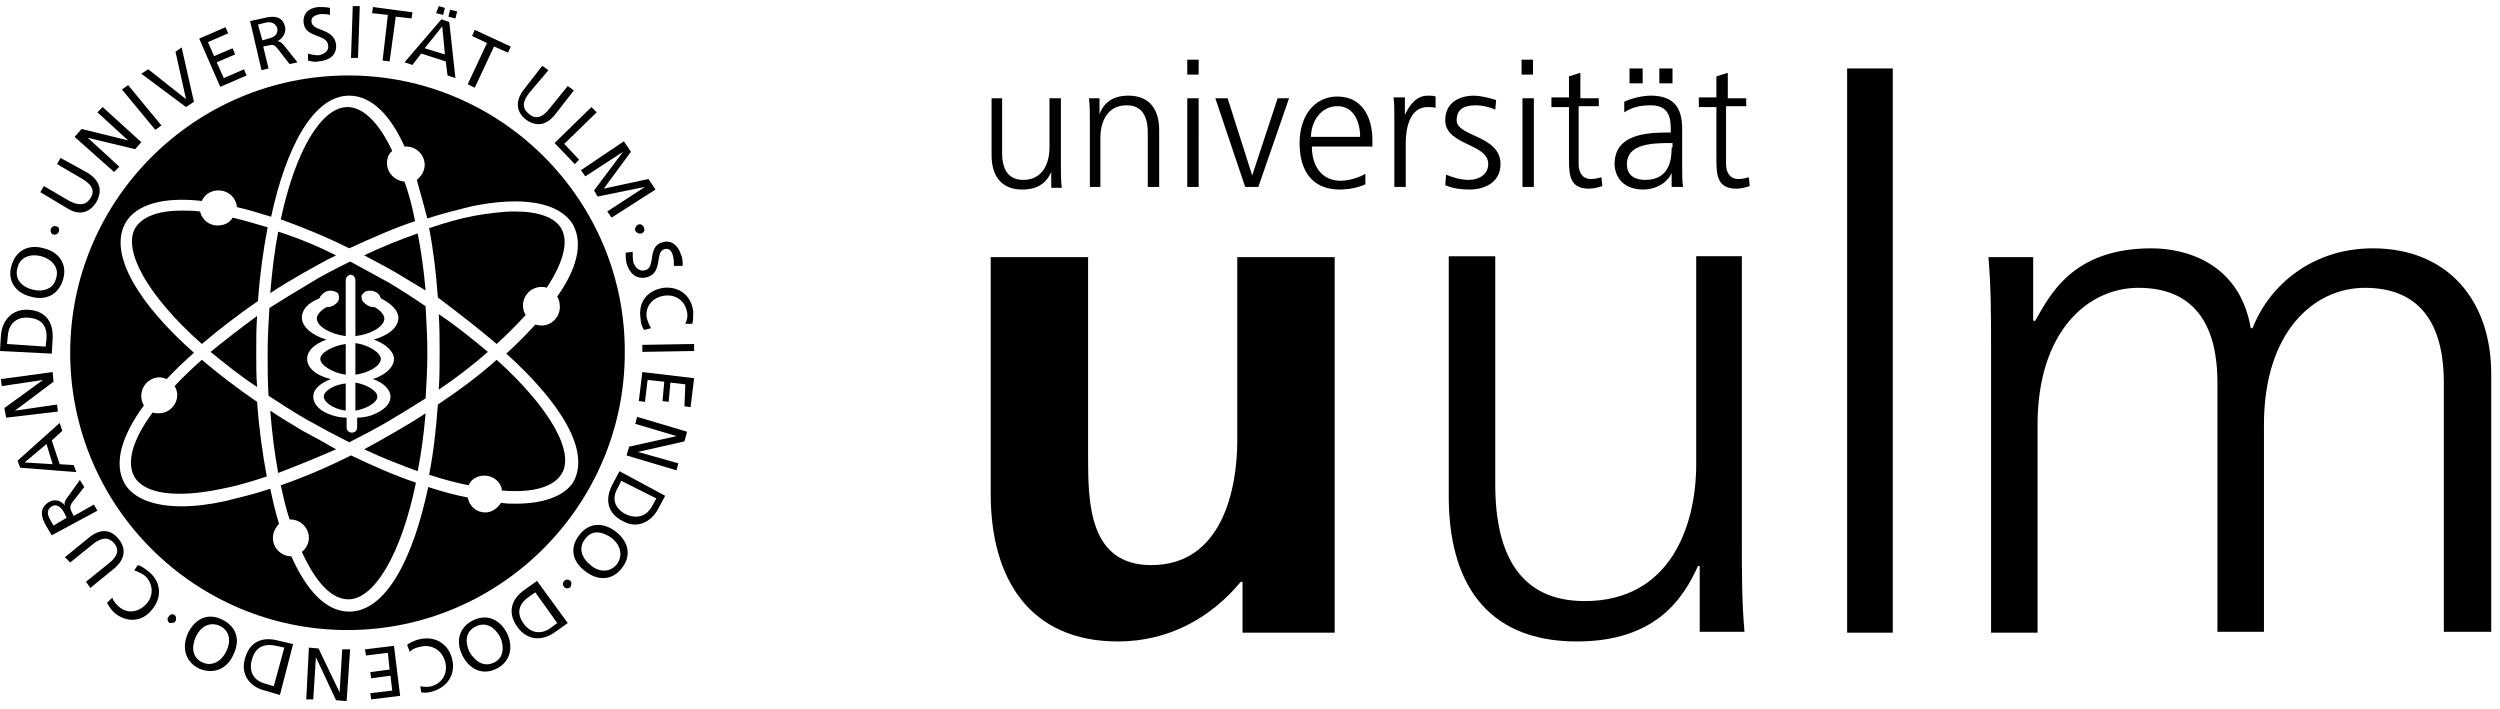
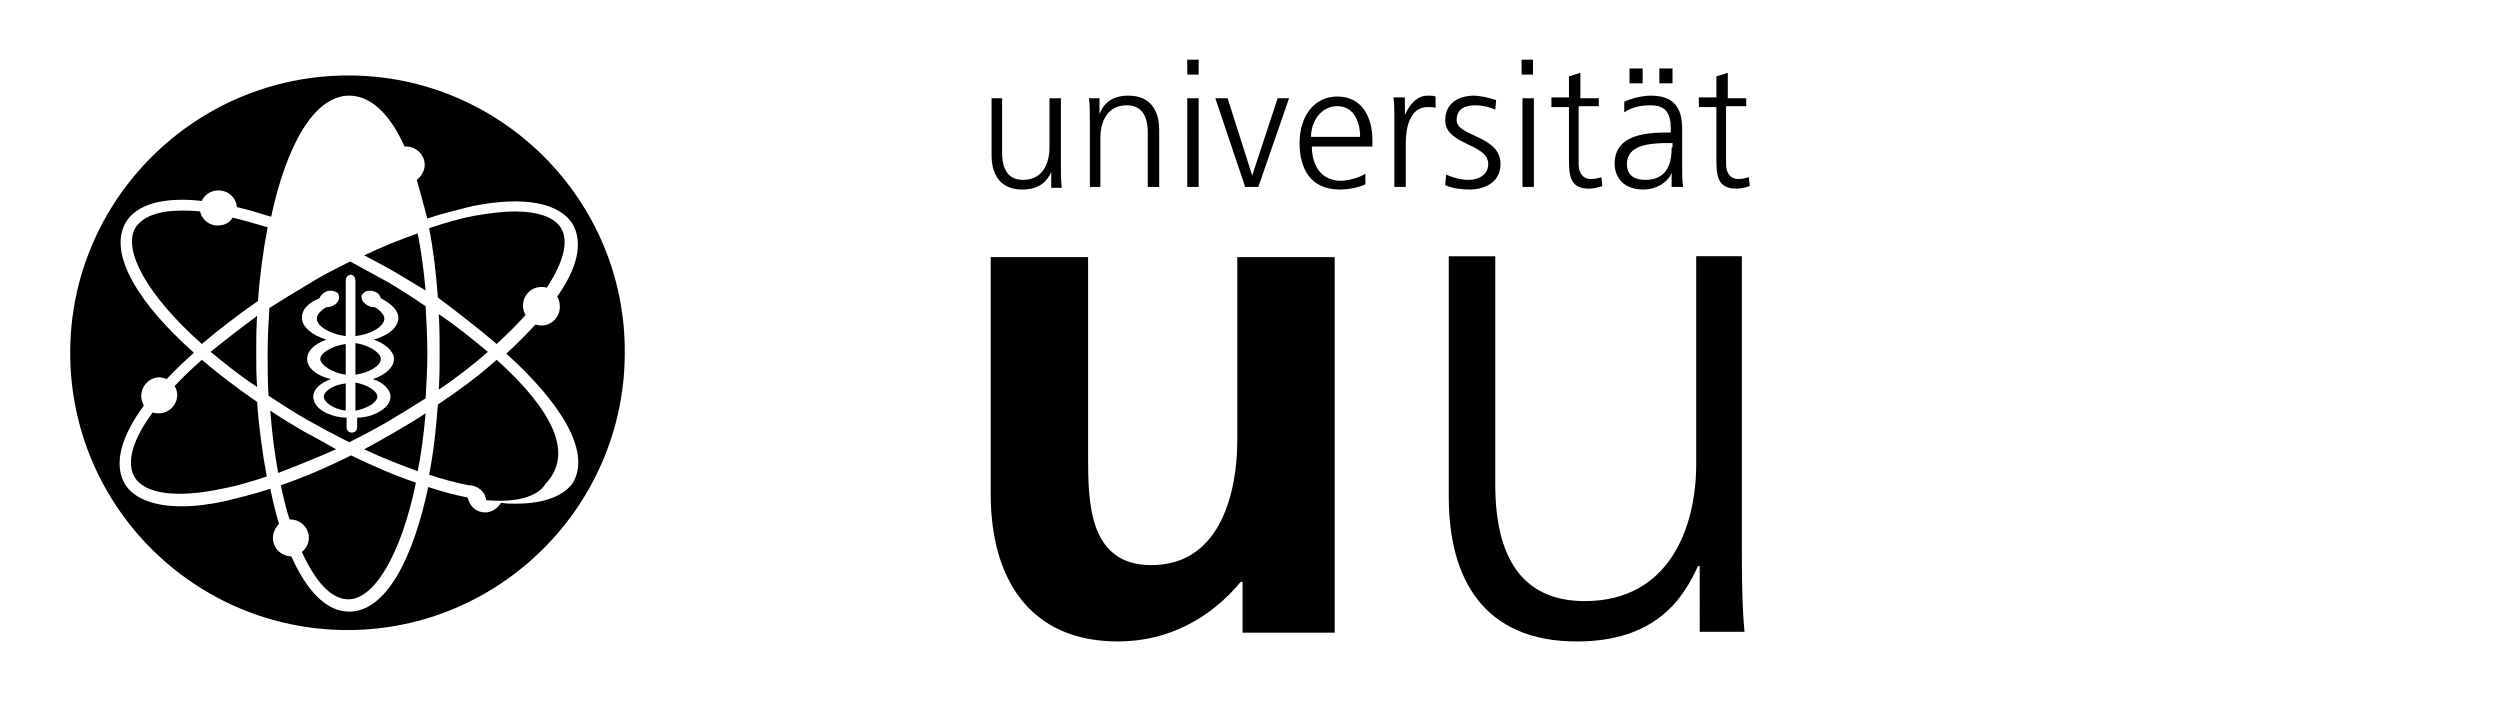
<svg xmlns="http://www.w3.org/2000/svg" version="1.1" id="Ebene_1" x="0px" y="0px" viewBox="0 0 284.9 80.8" style="enable-background:new 0 0 284.9 80.8;" xml:space="preserve">
  <g>
    <g>
      <path d="M152.1,29.3H141v20.9c0,5.5-1.7,14.2-9.8,14.2c-7.1,0-7.2-7.1-7.2-12.3V29.3h-11.1v27c0,9.6,4.4,16.8,14.5,16.8 c5.8,0,10.6-2.7,14-6.8h0.2v5.8h10.5V29.3z" />
    </g>
-     <rect x="210.5" y="7.8" width="5.2" height="64.3" />
    <g>
      <path d="M199.2,11.2h-2.3V8.3l-1.3,0.4v2.4h-2v1.1h2v5.9c0,1.9,0.1,3.4,2.3,3.4c0.6,0,1.2-0.2,1.5-0.3l-0.1-1 c-0.4,0.1-0.7,0.2-1.2,0.2c-1,0-1.4-0.8-1.4-1.7v-6.6h2.3V11.2z M185.7,9.5h1.5V7.8h-1.5V9.5z M189.1,9.5h1.5V7.8h-1.5V9.5z M190.5,16.8c0,1.1-0.1,3.7-3,3.7c-1.2,0-2.1-0.5-2.1-1.8c0-2.2,2.6-2.4,4.8-2.4h0.4V16.8z M190.6,21.3h1.2 c-0.1-0.7-0.1-1.3-0.1-2.1v-4.5c0-2.6-1.1-3.8-3.6-3.8c-0.9,0-2.2,0.3-3,0.7v1.2c0.9-0.6,1.9-0.8,3-0.8c1.7,0,2.3,0.9,2.3,2.6v0.5 h-0.2c-2.6,0-6.2,0.2-6.2,3.6c0,0.9,0.5,2.9,3.3,2.9c1.3,0,2.7-0.7,3.2-1.9h0V21.3z M182.4,11.2h-2.3V8.3l-1.3,0.4v2.4h-2v1.1h2 v5.9c0,1.9,0.1,3.4,2.3,3.4c0.6,0,1.2-0.2,1.5-0.3l-0.1-1c-0.4,0.1-0.7,0.2-1.2,0.2c-1,0-1.4-0.8-1.4-1.7v-6.6h2.3V11.2z M174.7,6.8h-1.3v1.7h1.3V6.8z M173.5,21.3h1.3V11.2h-1.3V21.3z M164.7,21.1c0.9,0.4,1.9,0.5,2.8,0.5c1.5,0,3.5-0.7,3.5-2.9 c0-3.3-5-3.1-5-5c0-1.3,0.9-1.7,2.2-1.7c0.7,0,1.6,0.2,2.2,0.5l0.1-1.1c-0.9-0.3-2-0.5-2.5-0.5c-1.7,0-3.3,0.8-3.3,2.8 c0,2.9,4.9,2.6,4.9,5c0,1.2-1.1,1.8-2.2,1.8c-1,0-1.9-0.3-2.6-0.6L164.7,21.1z M158.9,21.3h1.3v-5c0-1.8,0.5-4.1,2.5-4.1 c0.3,0,0.7,0,0.9,0.1v-1.3c-0.2-0.1-0.6-0.1-0.9-0.1c-1.3,0-2.1,1.1-2.6,2.2h0v-2h-1.3c0.1,0.7,0.1,1.2,0.1,2.3V21.3z M149.4,15.6 c0-1.7,1.1-3.5,3-3.5c1.9,0,2.6,1.8,2.6,3.5H149.4z M155.6,19.8c-0.6,0.4-1.9,0.8-2.8,0.8c-2.2,0-3.3-1.7-3.3-3.9h6.9V16 c0-2.7-1.2-5-4-5c-2.6,0-4.3,2.2-4.3,5.3c0,3,1.3,5.3,4.6,5.3c0.9,0,2.1-0.2,2.9-0.6V19.8z M146.9,11.2h-1.3l-2.9,8.8h0l-2.8-8.8 h-1.4l3.4,10.1h1.5L146.9,11.2z M136.6,6.8h-1.3v1.7h1.3V6.8z M135.3,21.3h1.3V11.2h-1.3V21.3z M124.1,21.3h1.3v-5.6 c0-1.7,0.7-3.7,3-3.7c1.7,0,2.4,1.2,2.4,3.1v6.2h1.3v-6.5c0-2.2-1-3.9-3.5-3.9c-2.1,0-2.9,1.1-3.3,2.1h0v-1.8h-1.2 c0.1,0.8,0.1,1.6,0.1,2.4V21.3z M120.9,11.2h-1.3v5.6c0,1.7-0.7,3.7-3,3.7c-1.7,0-2.4-1.2-2.4-3.1v-6.2H113v6.5 c0,2.2,1,3.9,3.5,3.9c2.1,0,2.9-1.1,3.3-2h0v1.8h1.2c-0.1-0.8-0.1-1.6-0.1-2.4V11.2z" />
    </g>
    <path d="M198.6,29.2h-5.3v23.7c0,7.1-3,15.6-12.7,15.6c-7.3,0-10.2-5.2-10.2-13.3v-26h-5.3v27.4c0,9.4,4,16.5,14.6,16.5 c8.9,0,12.1-4.8,13.8-8.6h0.2V72h5.1c-0.3-3.4-0.3-6.8-0.3-10.1V29.2z" />
-     <path d="M283.9,72.1V42.6c0-8.3-4.9-14.3-13.5-14.3c-6.7,0-11.7,4-13.7,9.1h-0.2c-1.3-7.5-7.5-9.1-11.3-9.1 c-9.1,0-11.6,5.4-13.3,8.3l-0.2-0.1v-7.2h-5.1c0.3,3.4,0.3,6.8,0.3,10.1v32.7h5.3V48.4c0-10.6,5.7-15.6,11.5-15.6 c6.8,0,9,4.8,9,10.8v28.4h5.3V48.4c0-10.6,5.7-15.6,11.5-15.6c6.8,0,9,4.8,9,10.8v28.4H283.9z" />
  </g>
  <path d="M32,55.3c0.3,1.4,0.6,2.7,1,3.9c0,0,0,0,0.1,0c1.1,0,2.1,0.9,2.1,2.1c0,0.6-0.3,1.2-0.8,1.6c1.6,3.5,3.4,5.4,5.3,5.4 c2.9,0,6-5,7.7-13.3c-2.4-0.8-4.9-1.9-7.4-3.1C37.2,53.3,34.6,54.4,32,55.3" />
  <path d="M34.5,49.1c-1.2-0.7-2.5-1.5-3.7-2.3c0.2,2.6,0.5,4.9,0.9,7.1c2.1-0.8,4.3-1.7,6.6-2.7C37.1,50.5,35.8,49.8,34.5,49.1" />
  <path d="M45,31c1.2,0.7,2.3,1.4,3.5,2.1c-0.2-2.3-0.5-4.5-0.9-6.5c-2,0.7-4,1.5-6.1,2.5C42.6,29.7,43.8,30.3,45,31" />
  <path d="M24.8,25.7c-1,0-1.8-0.7-2-1.6c-0.8-0.1-1.5-0.1-2.1-0.1c-2.7,0-4.5,0.7-5.3,2c-1.4,2.5,1.3,7.6,7.6,13.2 c2-1.7,4.1-3.3,6.4-4.9c0.2-2.9,0.6-5.8,1.1-8.4c-1.4-0.4-2.7-0.8-4-1.1C26.2,25.4,25.5,25.7,24.8,25.7" />
  <path d="M41.5,51.2c2.1,1,4.2,1.8,6.1,2.5c0.4-2,0.7-4.2,0.9-6.6c-1.2,0.8-2.4,1.5-3.6,2.2C43.7,50,42.6,50.6,41.5,51.2" />
-   <path d="M47.3,25.2c-0.3-1.6-0.7-3.1-1.2-4.5c-1.1-0.1-2-1-2-2.1c0-0.6,0.2-1.1,0.6-1.4c-1.5-3.2-3.3-5-5.1-5 c-2.9,0-5.9,4.8-7.6,12.8c2.5,0.9,5.2,2,7.8,3.3C42.4,27.1,44.9,26,47.3,25.2" />
  <path d="M24,40.1c1.6,1.3,3.3,2.7,5.3,4c-0.1-1.3-0.1-2.6-0.1-3.9c0-1.4,0-2.8,0.1-4.2C27.4,37.4,25.6,38.8,24,40.1" />
-   <path d="M38.3,29.1c-2.2-1.1-4.4-2-6.6-2.7c-0.4,2.1-0.7,4.5-0.9,7c1.2-0.8,2.4-1.5,3.6-2.2C35.7,30.5,37,29.7,38.3,29.1" />
  <path d="M23,41c-1.1,1-2.2,2-3.1,3c0.2,0.3,0.3,0.7,0.3,1c0,1.1-0.9,2.1-2.1,2.1c-0.2,0-0.5,0-0.7-0.1c-2.3,3.1-3,5.7-2.1,7.3 c1.1,2,4.8,2.5,10,1.4c1.6-0.3,3.3-0.8,5.1-1.4c-0.5-2.7-0.9-5.6-1.1-8.5C27.1,44.3,25,42.7,23,41" />
  <path d="M36.9,45.2c0,0.6,1,1.4,2.5,1.6c0,0,0,0,0,0v-3.1C38.2,43.8,36.9,44.5,36.9,45.2" />
  <path d="M55.6,40.1c-1.7-1.4-3.5-2.9-5.6-4.3c0.1,1.5,0.1,3,0.1,4.4c0,1.4,0,2.8-0.1,4.2C52.1,43,54,41.5,55.6,40.1" />
-   <path d="M56.6,41c-2,1.8-4.3,3.5-6.7,5.1c-0.2,2.8-0.5,5.5-1,8c1.5,0.5,3,0.9,4.5,1.2c0.3-0.7,1-1.1,1.8-1.1c1,0,1.9,0.7,2,1.7 c3.5,0.3,5.9-0.4,6.8-1.9C65.5,51.6,62.8,46.6,56.6,41" />
+   <path d="M56.6,41c-2,1.8-4.3,3.5-6.7,5.1c-0.2,2.8-0.5,5.5-1,8c1.5,0.5,3,0.9,4.5,1.2c1,0,1.9,0.7,2,1.7 c3.5,0.3,5.9-0.4,6.8-1.9C65.5,51.6,62.8,46.6,56.6,41" />
  <path d="M58.8,57.4c-0.6,0-1.1,0-1.7-0.1c-0.4,0.6-1,1.1-1.8,1.1c-1,0-1.8-0.7-2-1.7c-1.5-0.3-3-0.7-4.5-1.2 c-1.7,8.1-4.8,14.2-9,14.2c-2.7,0-4.9-2.5-6.6-6.3c0,0,0,0,0,0c-1.1,0-2.1-0.9-2.1-2.1c0-0.6,0.3-1.2,0.7-1.6c-0.4-1.3-0.7-2.6-1-4 c-1.8,0.6-3.5,1-5.1,1.4c-1.8,0.4-3.5,0.6-5,0.6c-3.2,0-5.5-0.9-6.5-2.6c-1.3-2.3-0.3-5.5,2.2-8.9c-0.2-0.3-0.3-0.7-0.3-1.1 c0-1.1,0.9-2.1,2.1-2.1c0.3,0,0.5,0.1,0.8,0.2c0.9-1,2-2,3.1-3c-6.2-5.5-9.8-11.2-7.8-14.8c1.2-2.1,4.3-3,8.7-2.5 c0.3-0.7,1-1.2,1.9-1.2c1.1,0,2,0.8,2.1,1.9c1.3,0.3,2.6,0.7,3.9,1.1c1.7-7.9,4.8-13.8,8.9-13.8c2.5,0,4.7,2.2,6.3,5.8 c0.1,0,0.2,0,0.2,0c1.1,0,2.1,0.9,2.1,2.1c0,0.7-0.4,1.3-0.9,1.7c0.4,1.4,0.8,2.9,1.2,4.4c1.8-0.6,3.5-1,5.1-1.4 c5.9-1.2,10-0.4,11.5,2.1c1.2,2.2,0.4,5.1-1.8,8.2c0.2,0.3,0.3,0.7,0.3,1.2c0,1.1-0.9,2.1-2.1,2.1c-0.3,0-0.5-0.1-0.7-0.1 c-1,1.1-2.1,2.2-3.3,3.3c6.1,5.5,9.7,11.1,7.6,14.7C64.3,56.5,62,57.4,58.8,57.4 M39.7,8.6C22.2,8.6,8,22.8,8,40.2 c0,17.5,14.2,31.6,31.6,31.6s31.6-14.2,31.6-31.6C71.3,22.8,57.1,8.6,39.7,8.6" />
  <path d="M56.6,39.2c1.2-1.1,2.3-2.2,3.3-3.3c-0.2-0.3-0.3-0.7-0.3-1.1c0-1.1,0.9-2.1,2.1-2.1c0.2,0,0.4,0,0.6,0.1 c1.9-2.9,2.5-5.2,1.7-6.7c-0.7-1.3-2.6-2-5.3-2c-1.4,0-3,0.2-4.7,0.5c-1.6,0.3-3.3,0.8-5.1,1.4c0.5,2.5,0.8,5.2,1,7.9 C52.3,35.7,54.6,37.5,56.6,39.2" />
  <path d="M36.5,40.9c0,0.7,1.4,1.6,2.9,1.8v-3.5C37.9,39.4,36.5,40.2,36.5,40.9" />
  <path d="M44.9,40.9c0,0.9-0.9,1.8-2.4,2.3c1.2,0.4,2,1.2,2,2c0,0.9-0.8,1.6-2.1,2.1c-0.2,0.1-1,0.3-1.7,0.3c0,0,0,0,0,0c0,0,0,0,0,0 v1.1c0,0.3-0.2,0.6-0.6,0.6c-0.3,0-0.6-0.2-0.6-0.6v-1.1c0,0,0,0,0,0c0,0,0,0,0,0c-0.7,0-1.5-0.2-1.7-0.3c-1.3-0.4-2.1-1.2-2.1-2.1 c0-0.8,0.7-1.5,2-2C36,42.8,35,41.9,35,40.9c0-0.9,0.8-1.7,2.2-2.2c-1.7-0.5-2.8-1.5-2.8-2.5c0-0.9,0.7-1.7,2-2.2 c0.1-0.3,0.4-0.6,0.8-0.8c0.3-0.1,0.6-0.1,0.9,0c0.3,0.1,0.5,0.2,0.5,0.5c0.1,0.2,0,0.5-0.1,0.7c-0.2,0.2-0.4,0.4-0.7,0.5 c-0.2,0.1-0.4,0.1-0.6,0.1c-0.7,0.4-1.1,0.9-1.1,1.3c0,0.9,1.6,1.8,3.3,2v-6.3c0-0.4,0.2-0.6,0.5-0.7c0.4,0,0.6,0.3,0.6,0.7v6.3 c1.8-0.2,3.3-1.1,3.3-2c0-0.4-0.4-0.9-1.1-1.3c-0.2,0-0.4,0-0.6-0.1c-0.3-0.1-0.5-0.3-0.7-0.5c-0.2-0.2-0.2-0.5-0.2-0.7 c0.1-0.2,0.3-0.4,0.5-0.5c0.3-0.1,0.6-0.1,0.9,0c0.4,0.1,0.7,0.4,0.8,0.8c1.2,0.6,2,1.4,2,2.2c0,1.1-1.1,2-2.8,2.5 C44,39.2,44.9,40.1,44.9,40.9 M44.3,32.2c-1.5-0.8-2.9-1.6-4.4-2.4c-1.6,0.8-3.2,1.6-4.8,2.6c-1.5,0.9-3,1.8-4.4,2.7 c-0.1,1.6-0.2,3.4-0.2,5.1c0,1.7,0,3.3,0.1,4.9c1.4,0.9,2.9,1.9,4.5,2.8c1.6,0.9,3.1,1.7,4.7,2.5c1.4-0.7,2.9-1.5,4.3-2.3 c1.5-0.9,3-1.8,4.4-2.7c0.1-1.6,0.2-3.4,0.2-5.1c0-1.9-0.1-3.7-0.2-5.4C47.2,34,45.8,33.1,44.3,32.2" />
  <path d="M40.5,42.7c1.5-0.2,2.9-1,2.9-1.8c0-0.7-1.4-1.6-2.9-1.8V42.7z" />
  <path d="M40.5,46.8C40.5,46.8,40.5,46.8,40.5,46.8c1.2-0.2,2.5-0.9,2.5-1.6c0-0.7-1.3-1.4-2.5-1.6V46.8z" />
-   <path d="M6,26.7c0.3,0.1,0.6,0,0.7-0.3c0.1-0.3,0-0.6-0.3-0.6c-0.2-0.1-0.5,0-0.6,0.3C5.7,26.3,5.8,26.6,6,26.7 M3.5,33.8 c1.7,0.5,3.2-0.2,3.7-2c0.5-1.7-0.5-3.1-2.2-3.5c-1.7-0.5-3.2,0.2-3.7,2C0.8,32,1.8,33.4,3.5,33.8 M3.7,33c-1.2-0.3-2.1-1.2-1.7-2.5 c0.3-1.3,1.6-1.6,2.7-1.3c1.1,0.3,2.1,1.2,1.7,2.5C6.1,33,4.8,33.3,3.7,33 M0.8,39.2l0.1-1c0.1-1.2,0.9-2.1,2.3-2 c1.5,0.1,2.2,0.9,2.1,2.4l-0.1,0.9L0.8,39.2z M5.9,40.3L6,38.6c0.1-1.9-0.8-3.2-2.8-3.3c-1.8-0.1-3,1.2-3.1,3L0,40L5.9,40.3z M6.6,46.9l-0.1-0.8l-4.8,0.7l0,0l4.4-3.3l-0.1-1.1l-5.9,0.8L0.2,44l4.7-0.7l0,0l-4.4,3.2l0.2,1.1L6.6,46.9z M5.3,50.6L6,52.9 l-3.2-0.2L5.3,50.6z M8.7,53.8L8.4,53l-1.6-0.1l-0.9-2.7l1.2-1.1l-0.3-0.9L2,52.5l0.3,0.8L8.7,53.8z M6.1,59.9l-0.4-0.7 c-0.4-0.7-0.3-1.2,0.2-1.5c0.5-0.3,1,0,1.4,0.7l0.3,0.6L6.1,59.9z M11.1,58.2l-0.4-0.7l-2.3,1.3l-0.2-0.4c-0.2-0.4-0.3-0.6,0-1.1 l1.4-1.8l-0.5-0.8l-1.5,2.1c-0.2,0.3-0.3,0.5-0.2,0.8l0,0c-0.4-0.5-1.1-0.8-1.8-0.4c-1.2,0.7-0.9,1.8-0.3,2.8L5.9,61L11.1,58.2z M7.4,63.5L8,64.1l2.6-2.1c0.9-0.7,1.7-0.9,2.4-0.1c0.7,0.8,0.3,1.6-0.6,2.3l-2.6,2.1l0.5,0.7l2.7-2.2c1.3-1.1,1.4-2.3,0.5-3.4 c-0.9-1.1-2.1-1.2-3.4-0.1L7.4,63.5z M12.2,68.7c0.2,0.4,0.5,0.8,0.8,1.1c1.4,1.2,3.2,1.1,4.3-0.3c1.2-1.4,1.1-3.2-0.4-4.4 c-0.3-0.2-0.7-0.6-1.2-0.7L15.3,65c0.3,0.1,0.8,0.3,1.2,0.6c0.9,0.8,1.1,2.2,0.2,3.2c-0.9,1-2.2,1.2-3.2,0.3c-0.3-0.3-0.6-0.6-0.7-1 L12.2,68.7z M20,70.8c0.1-0.2,0.1-0.6-0.1-0.7c-0.2-0.2-0.5-0.1-0.7,0.2c-0.2,0.2-0.1,0.5,0.1,0.7C19.5,71,19.9,71,20,70.8 M26.6,74.6c0.8-1.6,0.4-3.2-1.3-4c-1.6-0.8-3.1-0.1-3.9,1.6c-0.7,1.6-0.3,3.2,1.3,4C24.4,76.9,25.9,76.2,26.6,74.6 M25.8,74.2 c-0.5,1.1-1.6,1.8-2.7,1.3c-1.2-0.5-1.3-1.8-0.8-2.9c0.5-1.1,1.5-1.8,2.7-1.3C26.3,71.9,26.3,73.2,25.8,74.2 M31.2,78.2l-1-0.3 c-1.2-0.3-1.9-1.3-1.5-2.7c0.4-1.5,1.4-1.9,2.8-1.6l0.9,0.2L31.2,78.2z M33.4,73.4L31.7,73c-1.9-0.5-3.3,0.2-3.8,2.1 c-0.5,1.8,0.6,3.2,2.3,3.6l1.7,0.5L33.4,73.4z M39.9,74L39,74l-0.3,4.9l0,0l-2.4-5l-1.1-0.1l-0.3,5.9l0.8,0l0.3-4.8l0,0l2.3,4.9 l1.2,0.1L39.9,74z M44.9,73.6l-3.3,0.4l0.1,0.7l2.5-0.3l0.2,1.9l-2.2,0.3l0.1,0.7l2.2-0.3l0.2,1.7l-2.5,0.3l0.1,0.7l3.3-0.4 L44.9,73.6z M48,78.9c0.5,0.1,0.9,0,1.3-0.1c1.7-0.5,2.7-2,2.2-3.8c-0.5-1.8-2.1-2.6-3.9-2.1c-0.3,0.1-0.9,0.3-1.2,0.6l0.3,0.8 c0.2-0.3,0.7-0.5,1.2-0.6c1.2-0.3,2.4,0.3,2.8,1.6c0.4,1.3-0.2,2.5-1.5,2.9c-0.4,0.1-0.8,0.1-1.3,0L48,78.9z M57.8,72.2 c-0.8-1.6-2.3-2.3-3.9-1.5s-2,2.4-1.2,4c0.8,1.6,2.3,2.3,3.9,1.5C58.2,75.4,58.5,73.7,57.8,72.2 M57,72.6c0.5,1.1,0.4,2.4-0.7,2.9 c-1.2,0.6-2.2-0.2-2.8-1.2c-0.5-1.1-0.5-2.3,0.7-2.9S56.4,71.5,57,72.6 M63.5,71l-0.8,0.6c-1,0.7-2.2,0.6-3-0.5 c-0.9-1.2-0.6-2.3,0.6-3.1l0.7-0.5L63.5,71z M61.2,66.2l-1.4,1c-1.6,1.1-2,2.7-0.8,4.3c1.1,1.5,2.8,1.6,4.3,0.5l1.4-1L61.2,66.2z M65,66.2c-0.2-0.2-0.5-0.2-0.7,0c-0.2,0.2-0.2,0.5,0,0.7c0.2,0.2,0.5,0.2,0.7,0C65.1,66.7,65.2,66.4,65,66.2 M70.2,60.6 c-1.4-1.1-3.1-1.1-4.2,0.4c-1.1,1.4-0.8,3,0.7,4.1c1.4,1.1,3.1,1.1,4.2-0.4C72,63.3,71.6,61.7,70.2,60.6 M69.7,61.3 c0.9,0.7,1.4,1.9,0.6,3c-0.8,1-2.1,0.9-3,0.1c-0.9-0.7-1.5-1.9-0.6-3C67.5,60.3,68.7,60.6,69.7,61.3 M74.8,56.8l-0.5,0.9 c-0.6,1.1-1.7,1.5-3,0.9c-1.3-0.7-1.6-1.8-0.9-3l0.4-0.8L74.8,56.8z M70.6,53.7l-0.8,1.5c-0.9,1.7-0.6,3.3,1.2,4.2 c1.6,0.9,3.2,0.1,4-1.4l0.8-1.5L70.6,53.7z M72.6,47.5l-0.2,0.8l4.7,1.4l0,0l-5.4,1.2l-0.3,1l5.7,1.7l0.2-0.8l-4.6-1.3l0,0l5.3-1.2 l0.3-1.1L72.6,47.5z M73.2,42.4l-0.4,3.3l0.7,0.1l0.3-2.5l1.9,0.2l-0.2,2.2l0.7,0.1l0.2-2.2l1.7,0.2L78,46.3l0.7,0.1l0.4-3.3 L73.2,42.4z M73.2,39.3l0,0.8l5.9-0.1l0-0.8L73.2,39.3z M78.9,36.9c0.1-0.4,0.1-0.9,0.1-1.4c-0.2-1.8-1.6-2.9-3.4-2.7 c-1.9,0.3-2.9,1.7-2.6,3.5c0,0.3,0.1,0.9,0.4,1.3l0.8-0.2c-0.2-0.3-0.4-0.8-0.5-1.2c-0.2-1.2,0.6-2.3,2-2.5c1.3-0.2,2.4,0.6,2.6,1.9 c0.1,0.4,0,0.9-0.2,1.3L78.9,36.9z M77.8,30.3c0-0.4,0-0.9-0.2-1.3c-0.3-1-1.1-1.7-2.1-1.4c-1.8,0.5-0.7,2.9-2,3.2 c-0.7,0.2-1.1-0.4-1.3-0.8c-0.1-0.4-0.1-0.9-0.1-1.3l-0.8,0.1c0,0.4,0,0.8,0.1,1.2c0.3,1.1,1.1,1.9,2.3,1.6c1.9-0.5,0.9-2.9,2-3.2 c0.6-0.2,0.9,0.3,1,0.8c0.1,0.4,0.1,0.7,0.1,1.1L77.8,30.3z M72.7,25.6c-0.2,0.1-0.4,0.4-0.3,0.7c0.1,0.2,0.4,0.4,0.7,0.3 c0.3-0.1,0.4-0.4,0.3-0.6C73.3,25.6,73,25.5,72.7,25.6 M66.2,19.4l0.5,0.7l4.3-2.8l0,0l-3.3,4.4l0.4,0.7l5.4-1.1l0,0l-4.3,2.8 l0.5,0.7l5-3.2l-0.8-1.2l-5.1,1.1l3.1-4.2l-0.8-1.2L66.2,19.4z M63.2,16.3l2.3,2.4l0.5-0.5l-1.7-1.8l3.7-3.6l-0.6-0.6L63.2,16.3z M65.4,10.3l-0.7-0.5l-2.1,2.6c-0.7,0.9-1.5,1.3-2.3,0.6c-0.9-0.7-0.7-1.5,0-2.4L62.5,8l-0.7-0.5l-2.1,2.7c-1,1.3-0.9,2.5,0.2,3.4 c1.2,0.9,2.4,0.7,3.4-0.6L65.4,10.3z M53.3,9.6l0.8,0.4l2.2-4.7L57.9,6l0.3-0.7l-4.1-1.9l-0.3,0.7l1.7,0.8L53.3,9.6z M51.1,1.9 l0.8,0.2l0.2-0.8l-0.8-0.2L51.1,1.9z M49.7,1.5l0.8,0.2l0.2-0.8L50,0.7L49.7,1.5z M50.7,6.2l-2.3-0.7l2-2.5L50.7,6.2z M46.1,7.1 L47,7.4l1-1.3L50.8,7l0.2,1.6l0.9,0.3l-0.7-6.4l-0.9-0.3L46.1,7.1z M43.6,6.9L44.4,7l0.7-5.1l1.8,0.2L47,1.4l-4.5-0.6l-0.1,0.7 l1.8,0.2L43.6,6.9z M40,6.6l0.8,0l0.2-5.9l-0.8,0L40,6.6z M37.6,0.9c-0.4-0.1-0.9-0.1-1.3-0.1c-1.1,0.1-1.8,0.7-1.7,1.8 c0.2,1.8,2.7,1.2,2.8,2.6c0.1,0.7-0.6,1-1.1,1.1c-0.4,0-1-0.1-1.2-0.2l0,0.8c0.4,0.1,0.8,0.2,1.2,0.1c1.2-0.1,2.1-0.7,2-1.9 c-0.2-1.9-2.7-1.5-2.8-2.6c-0.1-0.6,0.5-0.8,1-0.9c0.4,0,0.7,0,1.1,0.1L37.6,0.9z M29.4,2.8l0.8-0.2c0.8-0.2,1.2,0.1,1.4,0.6 c0.1,0.6-0.2,1-1,1.2l-0.7,0.2L29.4,2.8z M29.8,8l0.8-0.2L30,5.3l0.5-0.1C31,5.1,31.2,5,31.6,5.5L33,7.3l0.9-0.2l-1.6-2 c-0.3-0.3-0.4-0.4-0.7-0.4l0,0c0.6-0.3,1-0.9,0.9-1.6c-0.3-1.4-1.5-1.3-2.6-1l-1.4,0.3L29.8,8z M25.1,9.9l3-1.3l-0.3-0.7l-2.3,1 l-0.8-1.8l2.1-0.9l-0.3-0.7l-2.1,0.9l-0.7-1.6l2.3-1l-0.3-0.7l-3,1.3L25.1,9.9z M20.7,5.4L20,5.9l1.2,5.4l0,0l-4.3-3.4l-0.8,0.5 l5.1,3.8l0.9-0.6L20.7,5.4z M17.7,14.8l0.7-0.5l-3.8-4.6l-0.7,0.5L17.7,14.8z M13,19.6l0.6-0.6L10,15.7l0,0l5.4,1.3l0.7-0.8l-4.4-4 l-0.6,0.6l3.5,3.2l0,0l-5.3-1.3l-0.8,0.9L13,19.6z M6.9,18l-0.4,0.7l2.9,1.7c1,0.6,1.5,1.3,0.9,2.2c-0.6,0.9-1.4,0.8-2.4,0.3 l-2.9-1.7l-0.4,0.7l3,1.8c1.4,0.9,2.6,0.6,3.4-0.7c0.7-1.3,0.4-2.4-1-3.3L6.9,18z" />
</svg>